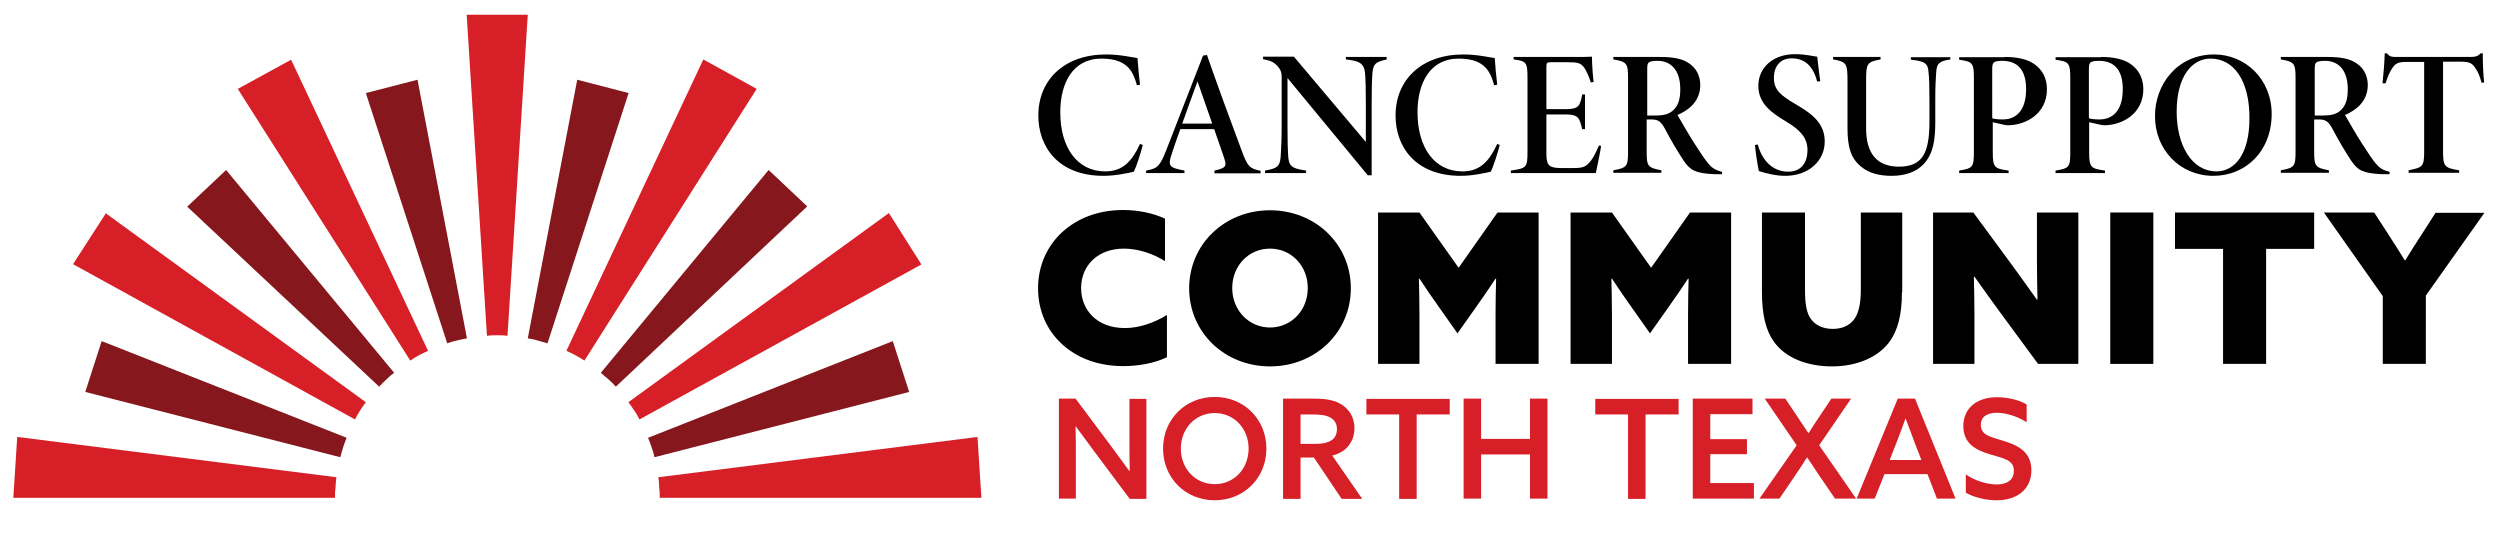
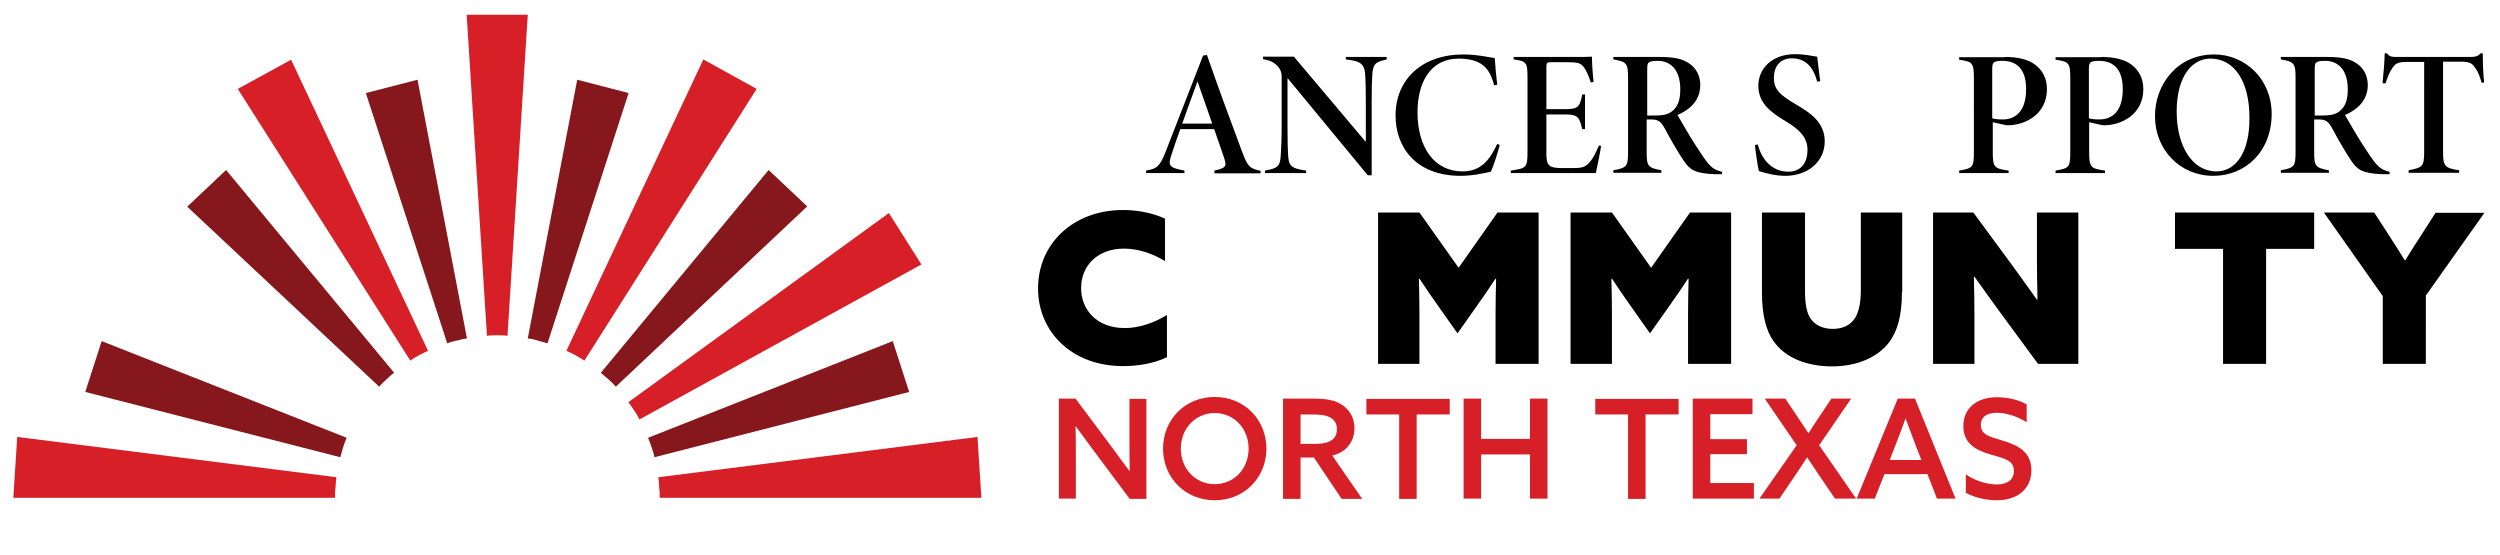
<svg xmlns="http://www.w3.org/2000/svg" x="0px" y="0px" viewBox="0 0 900 199.8" style="enable-background:new 0 0 900 199.8;" xml:space="preserve">
  <style type="text/css">	.st0{fill:#D61F26;}	.st1{fill:#86171C;}</style>
  <g id="Background" />
  <g id="Text" />
  <g id="DESIGN">
    <g>
      <path class="st0" d="M351.9,157.3L237,171.8c0.2,1.3,0.3,2.4,0.3,3.7c0.2,1.3,0.2,2.4,0.2,3.7h115.8L351.9,157.3z" />
      <path class="st1" d="M327.3,141.1l-5.9-18.3l-88.1,34.8c0.5,1.1,0.9,2.3,1.3,3.5c0.4,1.2,0.8,2.3,1,3.5L327.3,141.1z" />
      <path class="st0" d="M331.7,95.2L320,76.7l-93.8,68.1c0.8,1,1.5,2,2.1,3c0.8,1,1.3,2.1,1.9,3.2L331.7,95.2z" />
      <path class="st1" d="M290.6,74.3l-13.9-13.1l-60.4,73c0.9,0.8,1.8,1.6,2.8,2.4c0.9,0.8,1.8,1.7,2.6,2.6L290.6,74.3z" />
      <path class="st0" d="M272.4,32l-19.2-10.6l-49.3,104.9c1.1,0.5,2.2,1,3.3,1.6c1.1,0.6,2.2,1.3,3.2,1.9L272.4,32z" />
      <path class="st1" d="M207.8,28.7L190,121.8c1.3,0.2,2.4,0.4,3.6,0.8c1.2,0.3,2.3,0.7,3.5,1l29.2-90.1L207.8,28.7z" />
      <path class="st0" d="M168,5.3l7.3,115.6c1.3-0.2,2.4-0.2,3.7-0.2s2.4,0,3.7,0.2L190,5.3H168z" />
      <path class="st1" d="M150.3,28.7l-18.6,4.8l29.3,90.1c1.1-0.4,2.3-0.8,3.5-1c1.2-0.3,2.3-0.6,3.6-0.8L150.3,28.7z" />
      <path class="st0" d="M104.8,21.5L85.6,32l62.1,97.8c1-0.7,2-1.3,3.1-1.9c1.1-0.6,2.2-1.1,3.3-1.6L104.8,21.5z" />
      <path class="st1" d="M81.4,61.2l-14,13.2l69.1,64.8c0.8-0.9,1.7-1.8,2.6-2.6c0.9-0.9,1.8-1.7,2.8-2.4L81.4,61.2z" />
-       <path class="st0" d="M38.1,76.8L26.3,95.1L127.8,151c0.5-1.1,1.2-2.2,1.8-3.2c0.7-1,1.3-2,2.1-3L38.1,76.8z" />
      <path class="st1" d="M36.6,122.8l-5.9,18.3l91.8,23.5c0.3-1.2,0.7-2.3,1-3.5c0.4-1.2,0.8-2.4,1.3-3.5L36.6,122.8z" />
      <path class="st0" d="M6.2,157.3l-1.4,21.9h115.8c0-1.3,0-2.4,0.2-3.7c0-1.3,0.2-2.4,0.3-3.7L6.2,157.3z" />
    </g>
    <g>
      <g>
        <path d="M420.1,128.6c-4.8,2.3-10.6,3.2-15.8,3.2c-18.3,0-30.6-12.2-30.6-28c0-16.1,12.7-28.2,30.6-28.2c5.4,0,10.7,1.1,15.1,3.1    V94c-4-2.5-9.4-4.5-14.8-4.5c-9.2,0-15.4,5.9-15.4,14.2c0,7.9,5.7,14.4,15.7,14.4c5.3,0,10.6-1.9,15.2-4.7V128.6z" />
-         <path d="M457.2,75.7c16.4,0,29.1,12.3,29.1,28.1s-12.7,28.1-29.1,28.1c-16.4,0-29.1-12.3-29.1-28.1S440.8,75.7,457.2,75.7z     M457.2,117.9c7.7,0,13.6-6.2,13.6-14.2s-5.9-14.2-13.6-14.2c-7.7,0-13.6,6.2-13.6,14.2S449.6,117.9,457.2,117.9z" />
        <path d="M496.1,131V76.5H511l14.1,19.9l14-19.9h14.8V131h-15.5v-17.8c0-4.3,0.1-9,0.2-12.8l-0.2-0.1c-2.3,3.5-4.7,7-7.2,10.5    l-6.5,9.2l-6.5-9.2c-2.5-3.5-4.9-7-7.2-10.5l-0.2,0.1c0.1,3.8,0.2,8.5,0.2,12.8V131H496.1z" />
        <path d="M565.4,131V76.5h14.9l14.1,19.9l14-19.9h14.8V131h-15.5v-17.8c0-4.3,0.1-9,0.2-12.8l-0.2-0.1c-2.3,3.5-4.7,7-7.2,10.5    L594,120l-6.5-9.2c-2.5-3.5-4.9-7-7.2-10.5l-0.2,0.1c0.1,3.8,0.2,8.5,0.2,12.8V131H565.4z" />
        <path d="M684.7,105.2c0,8.3-1.6,14-4.6,18c-4.1,5.4-11.5,8.7-20.6,8.7c-9,0-16.8-3.1-20.9-8.9c-2.9-4-4.3-9.8-4.3-17.8V76.5h15.5    v27.8c0,5.3,0.6,8.4,2.1,10.5c1.5,2.1,4.1,3.6,7.9,3.6c3.4,0,5.9-1.2,7.5-3.2c1.7-2.1,2.6-5.6,2.6-10.9V76.5h14.9V105.2z" />
        <path d="M719.2,111.3c-3-4.1-5.6-7.8-8.4-11.7l-0.2,0.1c0.1,4.6,0.2,9.3,0.2,13.9V131h-14.9V76.5h14.5l14.5,19.7    c3,4.1,5.6,7.8,8.4,11.7l0.2-0.1c-0.1-4.6-0.2-9.3-0.2-13.9V76.5h14.9V131h-14.5L719.2,111.3z" />
-         <path d="M759.7,76.5h15.5V131h-15.5V76.5z" />
        <path d="M800.3,89.6H783V76.5h50.1v13.1h-17.3V131h-15.5V89.6z" />
        <path d="M857.8,106.6l-21.2-30.1h18.1l5,7.7c2,3.1,4.1,6.4,6,9.5h0.2c2-3.2,3.9-6.3,5.9-9.3l5-7.8h17.6l-21.1,29.8V131h-15.5    V106.6z" />
      </g>
      <g>
-         <path d="M411.4,52.2c-0.6,2.5-2.3,7.8-3.2,9.6c-1.6,0.4-6.5,1.5-10.9,1.5c-16.4,0-23.5-10.5-23.5-21.7c0-13,9.5-22,24.4-22    c5.1,0,9.6,1.1,11.3,1.3c0.2,3.2,0.6,7,0.9,9.6l-1.1,0.2c-1.2-4.3-2.6-6.9-6.2-8.5c-1.9-0.8-4.1-1.1-6.6-1.1    c-10.3,0-14.8,8.8-14.8,19.3c0,12.6,6,21.3,16.2,21.3c6.4,0,9.7-3.8,12.5-9.9L411.4,52.2z" />
        <path d="M437.2,62.3v-0.9c4.1-0.9,4.5-1.5,3.5-4.5c-0.8-2.3-2.1-6.2-3.6-10.4h-12.2c-1.2,3.4-2.3,6.4-3.1,9    c-1.5,4.3-0.8,4.9,4.6,5.9v0.9h-13.8v-0.9c4-0.7,4.9-1.4,7.2-7.2l13.3-34.2l1.4-0.2c4,11.5,8.2,22.9,12.5,34.4    c2.2,6,2.9,6.4,6.8,7.3v0.9H437.2z M431.1,29.3c-2,5.4-3.7,10.2-5.5,15.2h10.8L431.1,29.3z" />
        <path d="M499.3,21.4c-4.4,0.9-5.1,1.7-5.3,6.1c-0.1,1.9-0.2,3.3-0.2,9.6v26h-1.4l-28.9-35v17.2c0,6.1,0.1,8,0.2,10.1    c0.2,4.2,0.8,5.2,6.5,6v0.9h-14.8v-0.9c4.8-0.8,5.5-1.7,5.7-5.9c0.1-2.1,0.3-4.6,0.3-10.2V27.6c0-1.3-0.3-2.3-1-3.2    c-1.6-2.1-3.1-2.6-5.7-3.1v-0.9h11.1l25.9,30.7V37.1c0-6.3-0.1-7.7-0.2-9.7c-0.2-4.4-1.5-5.4-7-6v-0.9h14.7V21.4z" />
        <path d="M539.9,52.2c-0.6,2.5-2.3,7.8-3.2,9.6c-1.6,0.4-6.5,1.5-10.8,1.5c-16.4,0-23.5-10.5-23.5-21.7c0-13,9.5-22,24.4-22    c5.1,0,9.6,1.1,11.3,1.3c0.2,3.2,0.6,7,0.9,9.6l-1.1,0.2c-1.2-4.3-2.6-6.9-6.2-8.5c-1.9-0.8-4.1-1.1-6.6-1.1    c-10.3,0-14.8,8.8-14.8,19.3c0,12.6,6,21.3,16.2,21.3c6.4,0,9.7-3.8,12.5-9.9L539.9,52.2z" />
        <path d="M576.4,52.5c-0.3,2.2-1.5,8.1-1.9,9.8h-30.6v-0.9c5.6-0.8,6-1.1,6-6.7V28.2c0-5.7-0.3-6.2-5-6.8v-0.9h19.1    c6,0,8.3,0,9.1-0.1c0,2.4,0.3,6.7,0.6,9.1l-1,0.2c-0.5-1.6-1.4-4-2.5-5.5c-1.2-1.6-2.4-1.8-6.2-1.8h-5.6c-1.5,0-1.7,0.2-1.7,1.7    v15.2h6.9c4.8,0,5.2-1.2,6-5.3h1v12.5h-1c-1-4-1.3-5.3-6-5.3h-6.9v14.2c0,4.4,1.2,5,5.1,5.1h4.7c3.5,0,4.5-0.5,6.1-2.5    c1.1-1.3,2-3.3,3-5.6L576.4,52.5z" />
        <path d="M619.9,62.7c-0.4,0-2.1,0-2.8,0c-6.9-0.3-8.7-1.5-11-4.9c-2.2-3.3-4.6-7.4-6.7-11.4c-1.5-2.7-2.4-3.4-5-3.4h-1.6v11.6    c0,5.2,0.4,5.8,5.3,6.7v0.9h-17.3v-0.9c4.9-0.9,5.3-1.4,5.3-6.7V28.1c0-5.2-0.4-5.9-5.3-6.7v-0.9h16.6c5,0,8.3,0.6,10.8,2.4    c2.4,1.6,3.9,4.4,3.9,7.7c0,6.1-4.5,9.2-8.2,10.8c1.1,1.9,4.3,7.5,6.2,10.4c2.4,3.7,3.5,5.4,4.9,7.1c1.5,1.7,2.5,2.3,5,3    L619.9,62.7z M595.1,41.6c3.1,0,5.2-0.2,6.9-1.6c2.1-1.7,2.9-4.1,2.9-7.9c0-7.3-3.8-10.2-8.1-10.2c-1.7,0-2.7,0.2-3.1,0.5    c-0.5,0.3-0.7,0.8-0.7,2.4v16.8H595.1z" />
        <path d="M654.2,29.4c-1.3-5-4-8.4-9.2-8.4c-4.2,0-6.4,3-6.4,7c0,4.4,2.4,6.3,7.8,9.5c5.3,3.1,10.5,6.5,10.5,13.4    c0,7.2-6,12.4-14.2,12.4c-3.3,0-6.5-0.8-9.5-1.7c-0.4-1.4-1.4-8.3-1.4-9.4l1-0.2c1.3,5,4.8,9.8,11,9.8c4.8,0,6.9-3.5,6.9-7.8    c0-4.4-2.7-7.2-7.3-10c-5.5-3.3-10.4-6.6-10.4-13.1c0-6.4,5.1-11.4,13.2-11.4c3.9,0,6.7,0.8,8,0.9c0.3,2.3,0.6,5.7,1.1,8.8    L654.2,29.4z" />
-         <path d="M702.2,21.4c-4.9,0.6-5,2.2-5.2,5.1c-0.1,1.8-0.3,4.1-0.3,9.2v8c0,6.5-0.6,11.5-4.2,15.4c-2.8,2.9-6.7,4.2-11.6,4.2    c-4.1,0-8.1-0.9-10.9-3.3c-3.7-3-4.9-7-4.9-13.9v-17c0-6.3-0.4-6.9-5.2-7.7v-0.9H677v0.9c-4.9,0.9-5.2,1.4-5.2,7.7v17.2    c0,8.9,3.9,13.7,11.8,13.7c8.5,0,11-4.9,11-16.2v-8.1c0-5.1-0.1-7.5-0.3-9.4c-0.2-3.2-0.9-4.3-6.4-4.8v-0.9h14.2V21.4z" />
        <path d="M721.7,20.5c4.8,0,8.3,0.9,10.7,2.6c2.8,2,4.5,5,4.5,9c0,9-7.8,13-14.1,13c-0.4,0-1-0.1-1.4-0.2l-4-0.9v10.8    c0,5.5,0.6,5.9,5.7,6.6v0.9h-17.8v-0.9c4.9-0.8,5.3-1.2,5.3-6.7V28.2c0-5.6-0.5-6-5.3-6.7v-0.9H721.7z M717.3,42.6    c0.8,0.3,2.2,0.4,3.8,0.4c2.8,0,8.3-1.3,8.3-10.9c0-7.5-3.6-10.2-8.6-10.2c-1.4,0-2.5,0.2-2.9,0.5c-0.6,0.4-0.7,1.2-0.7,2.7V42.6    z" />
        <path d="M756.4,20.5c4.8,0,8.3,0.9,10.7,2.6c2.8,2,4.5,5,4.5,9c0,9-7.8,13-14.1,13c-0.4,0-1-0.1-1.4-0.2l-4-0.9v10.8    c0,5.5,0.6,5.9,5.7,6.6v0.9H740v-0.9c4.9-0.8,5.3-1.2,5.3-6.7V28.2c0-5.6-0.5-6-5.3-6.7v-0.9H756.4z M752.1,42.6    c0.8,0.3,2.2,0.4,3.8,0.4c2.8,0,8.3-1.3,8.3-10.9c0-7.5-3.6-10.2-8.6-10.2c-1.4,0-2.5,0.2-2.9,0.5c-0.6,0.4-0.7,1.2-0.7,2.7V42.6    z" />
        <path d="M797.1,19.6c11.2,0,20.7,8.9,20.7,21.4c0,13.5-9.4,22.3-21,22.3c-12.1,0-21-9.5-21-21.4    C775.7,30.6,783.7,19.6,797.1,19.6z M795.8,21.1c-6.7,0-12.2,6.4-12.2,19.1c0,12.2,5.5,21.5,14.3,21.5c6.8,0,11.9-6.5,11.9-19    C809.9,29.1,804.2,21.1,795.8,21.1z" />
        <path d="M860.2,62.7c-0.4,0-2.1,0-2.8,0c-6.9-0.3-8.7-1.5-11-4.9c-2.2-3.3-4.6-7.4-6.7-11.4c-1.5-2.7-2.4-3.4-5-3.4h-1.6v11.6    c0,5.2,0.4,5.8,5.3,6.7v0.9h-17.3v-0.9c4.9-0.9,5.3-1.4,5.3-6.7V28.1c0-5.2-0.4-5.9-5.3-6.7v-0.9h16.6c5,0,8.3,0.6,10.8,2.4    c2.4,1.6,3.9,4.4,3.9,7.7c0,6.1-4.5,9.2-8.2,10.8c1.1,1.9,4.3,7.5,6.2,10.4c2.4,3.7,3.5,5.4,4.9,7.1c1.5,1.7,2.5,2.3,5,3    L860.2,62.7z M835.4,41.6c3.1,0,5.2-0.2,6.9-1.6c2.1-1.7,2.9-4.1,2.9-7.9c0-7.3-3.8-10.2-8.1-10.2c-1.7,0-2.7,0.2-3.1,0.5    c-0.5,0.3-0.7,0.8-0.7,2.4v16.8H835.4z" />
        <path d="M893.4,29.8c-0.7-2.2-1.1-3.7-2.3-5.3c-1.1-1.7-1.9-2.3-5.4-2.3h-6.2v32.4c0,5.3,0.6,5.9,5.8,6.7v0.9h-18.2v-0.9    c5-1,5.6-1.3,5.6-6.7V22.3H866c-3.1,0-3.8,0.9-4.7,2.1c-1,1.4-1.8,3.4-2.5,5.6h-1.1c0.4-3.5,0.7-7.5,0.8-10.8h0.8    c1,1.3,1.8,1.3,3.8,1.3h26.3c1.7,0,2.6-0.2,3.6-1.3h0.8c0,2.8,0.1,7.1,0.5,10.5L893.4,29.8z" />
      </g>
    </g>
    <path class="st0" d="M381.2,179.5v-36h6l13,17.4c2.2,3,4.3,5.8,6.4,8.7l0.1,0c-0.1-3.4-0.1-7.1-0.1-10.9v-15.1h6.1v36h-6l-13-17.4  c-2.2-3-4.3-5.8-6.4-8.7l-0.1,0c0.1,3.4,0.1,7.1,0.1,10.9v15.1H381.2z" />
    <path class="st0" d="M418.7,161.5c0-10.5,8-18.6,18.6-18.6c10.6,0,18.6,8.1,18.6,18.6s-8,18.6-18.6,18.6  C426.7,180.1,418.7,172,418.7,161.5z M449.5,161.5c0-7.2-5.2-12.8-12.2-12.8c-7,0-12.2,5.6-12.2,12.8c0,7.2,5.2,12.8,12.2,12.8  C444.3,174.3,449.5,168.7,449.5,161.5z" />
    <path class="st0" d="M461.8,143.5h10.5c3.7,0,7.3,0.2,10.1,1.8c2.9,1.6,5.2,4.5,5.2,8.8c0,4.9-2.9,8.7-8,9.9l10.8,15.6H483  l-10-14.9h-4.8v14.9h-6.3V143.5z M473.2,159.8c2.9,0,4.8-0.4,6.3-1.4c1.1-0.8,1.8-2.1,1.8-3.9c0-2.1-1-3.5-2.6-4.3  c-1.6-0.8-3.6-1-6.7-1h-3.8v10.6H473.2z" />
    <path class="st0" d="M503.7,149.2h-11.8v-5.6h30v5.6H510v30.4h-6.3V149.2z" />
    <path class="st0" d="M526.9,143.5h6.3v14.5h17.6v-14.5h6.3v36h-6.3v-15.9h-17.6v15.9h-6.3V143.5z" />
    <path class="st0" d="M586.1,149.2h-11.8v-5.6h30v5.6h-11.9v30.4h-6.3V149.2z" />
    <path class="st0" d="M609.4,143.5h21.5v5.6h-15.2v9h13.2v5.4h-13.2v10.4h15.7v5.6h-22V143.5z" />
    <path class="st0" d="M646.8,160.3l-11.5-16.8h7.4l4.1,6.1c1.4,2.1,2.8,4.2,4.2,6.3h0.1c1.3-2.1,2.8-4.3,4.2-6.4l4-6h7.1l-11.5,16.8  l13.3,19.2h-7.6l-5.8-8.5c-1.5-2.2-2.8-4.2-4.2-6.3h-0.1c-1.3,2.1-2.8,4.3-4.2,6.4l-5.7,8.4h-7.2L646.8,160.3z" />
    <path class="st0" d="M704,179.5h-6.7l-3.4-8.8h-15.5l-3.5,8.8h-6.5l14.8-36h6.2L704,179.5z M680.3,165.6h11.4l-2.1-5.4  c-1.2-3.2-2.4-6.4-3.6-9.6H686c-1.2,3.3-2.3,6.4-3.6,9.6L680.3,165.6z" />
    <path class="st0" d="M707.6,170.7c3.6,2.6,8.2,3.7,11.2,3.7c3.6,0,6.2-1.5,6.2-4.9c0-4-3.8-4.5-8.5-5.9c-5-1.5-9.7-3.8-9.7-10.2  c0-6.5,4.9-10.4,12.1-10.4c3.5,0,7.7,0.8,10.7,2.6v6.4c-3.6-2.3-7.8-3.4-10.7-3.4c-3.4,0-5.8,1.3-5.8,4.4c0,3.8,3.8,4.3,8.1,5.7  c5.3,1.6,10.1,4,10.1,10.6c0,6.8-5.1,10.8-12.5,10.8c-3.5,0-7.9-0.9-11.1-2.7V170.7z" />
  </g>
</svg>